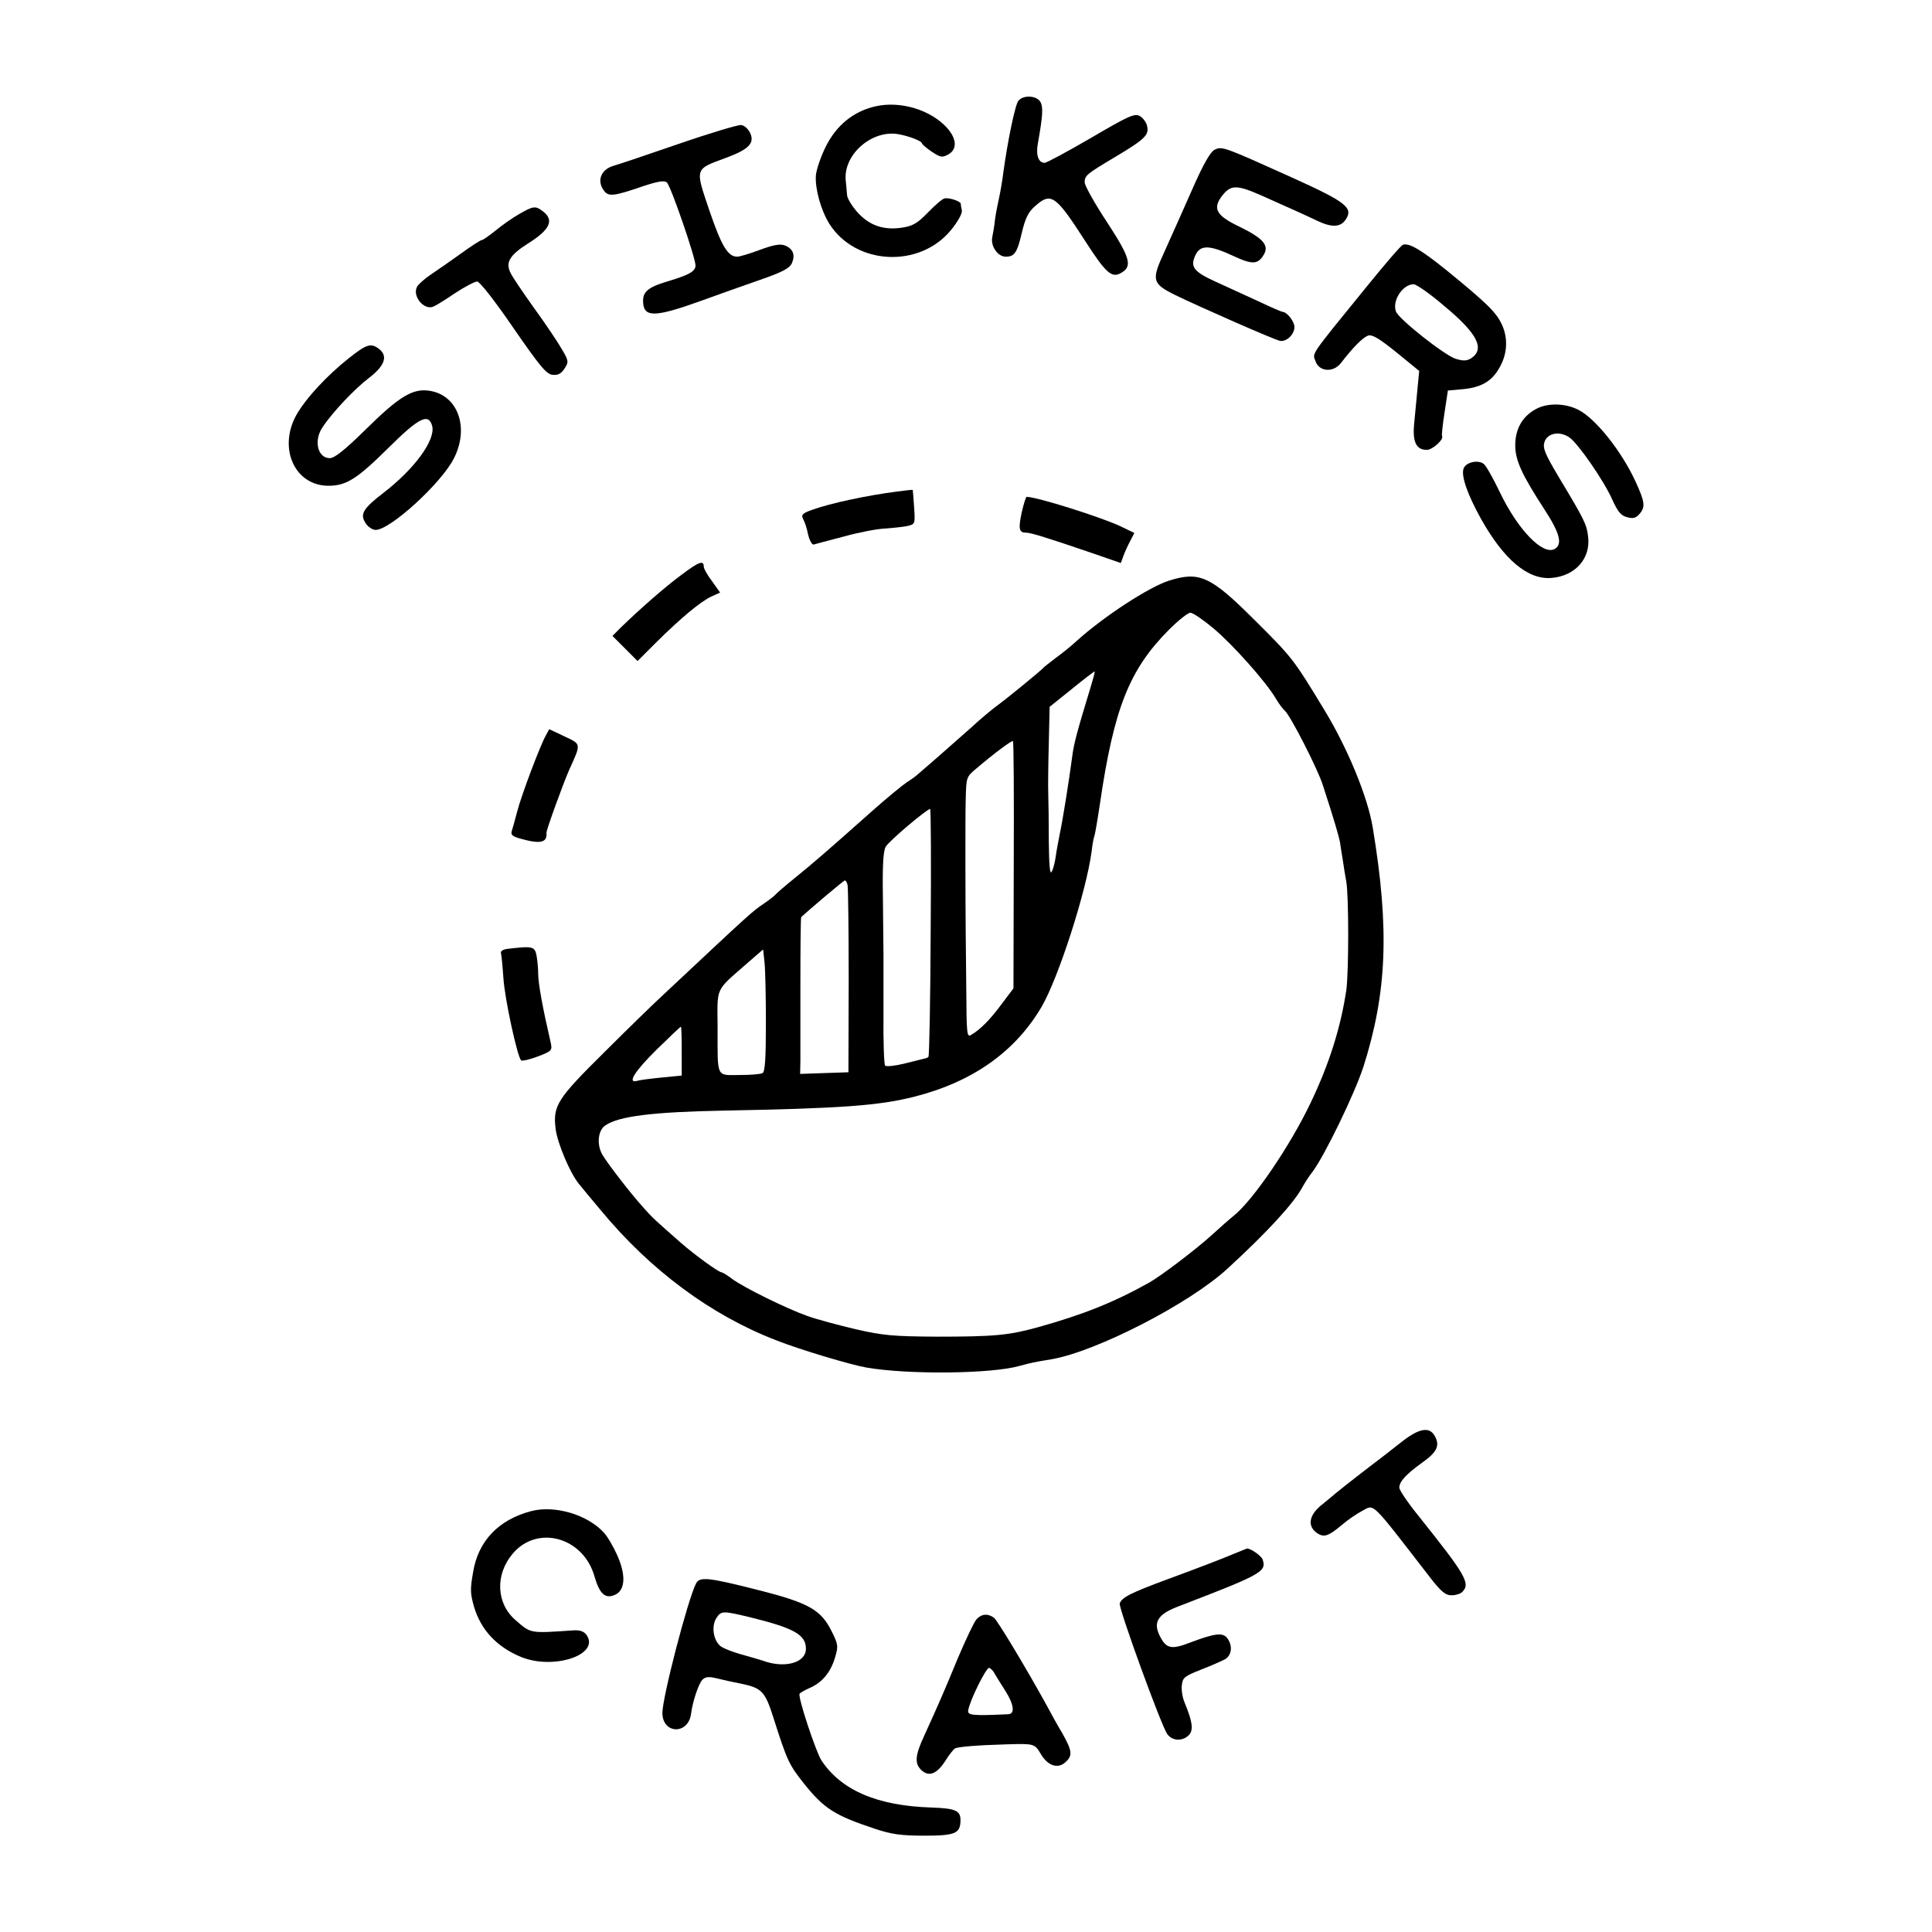
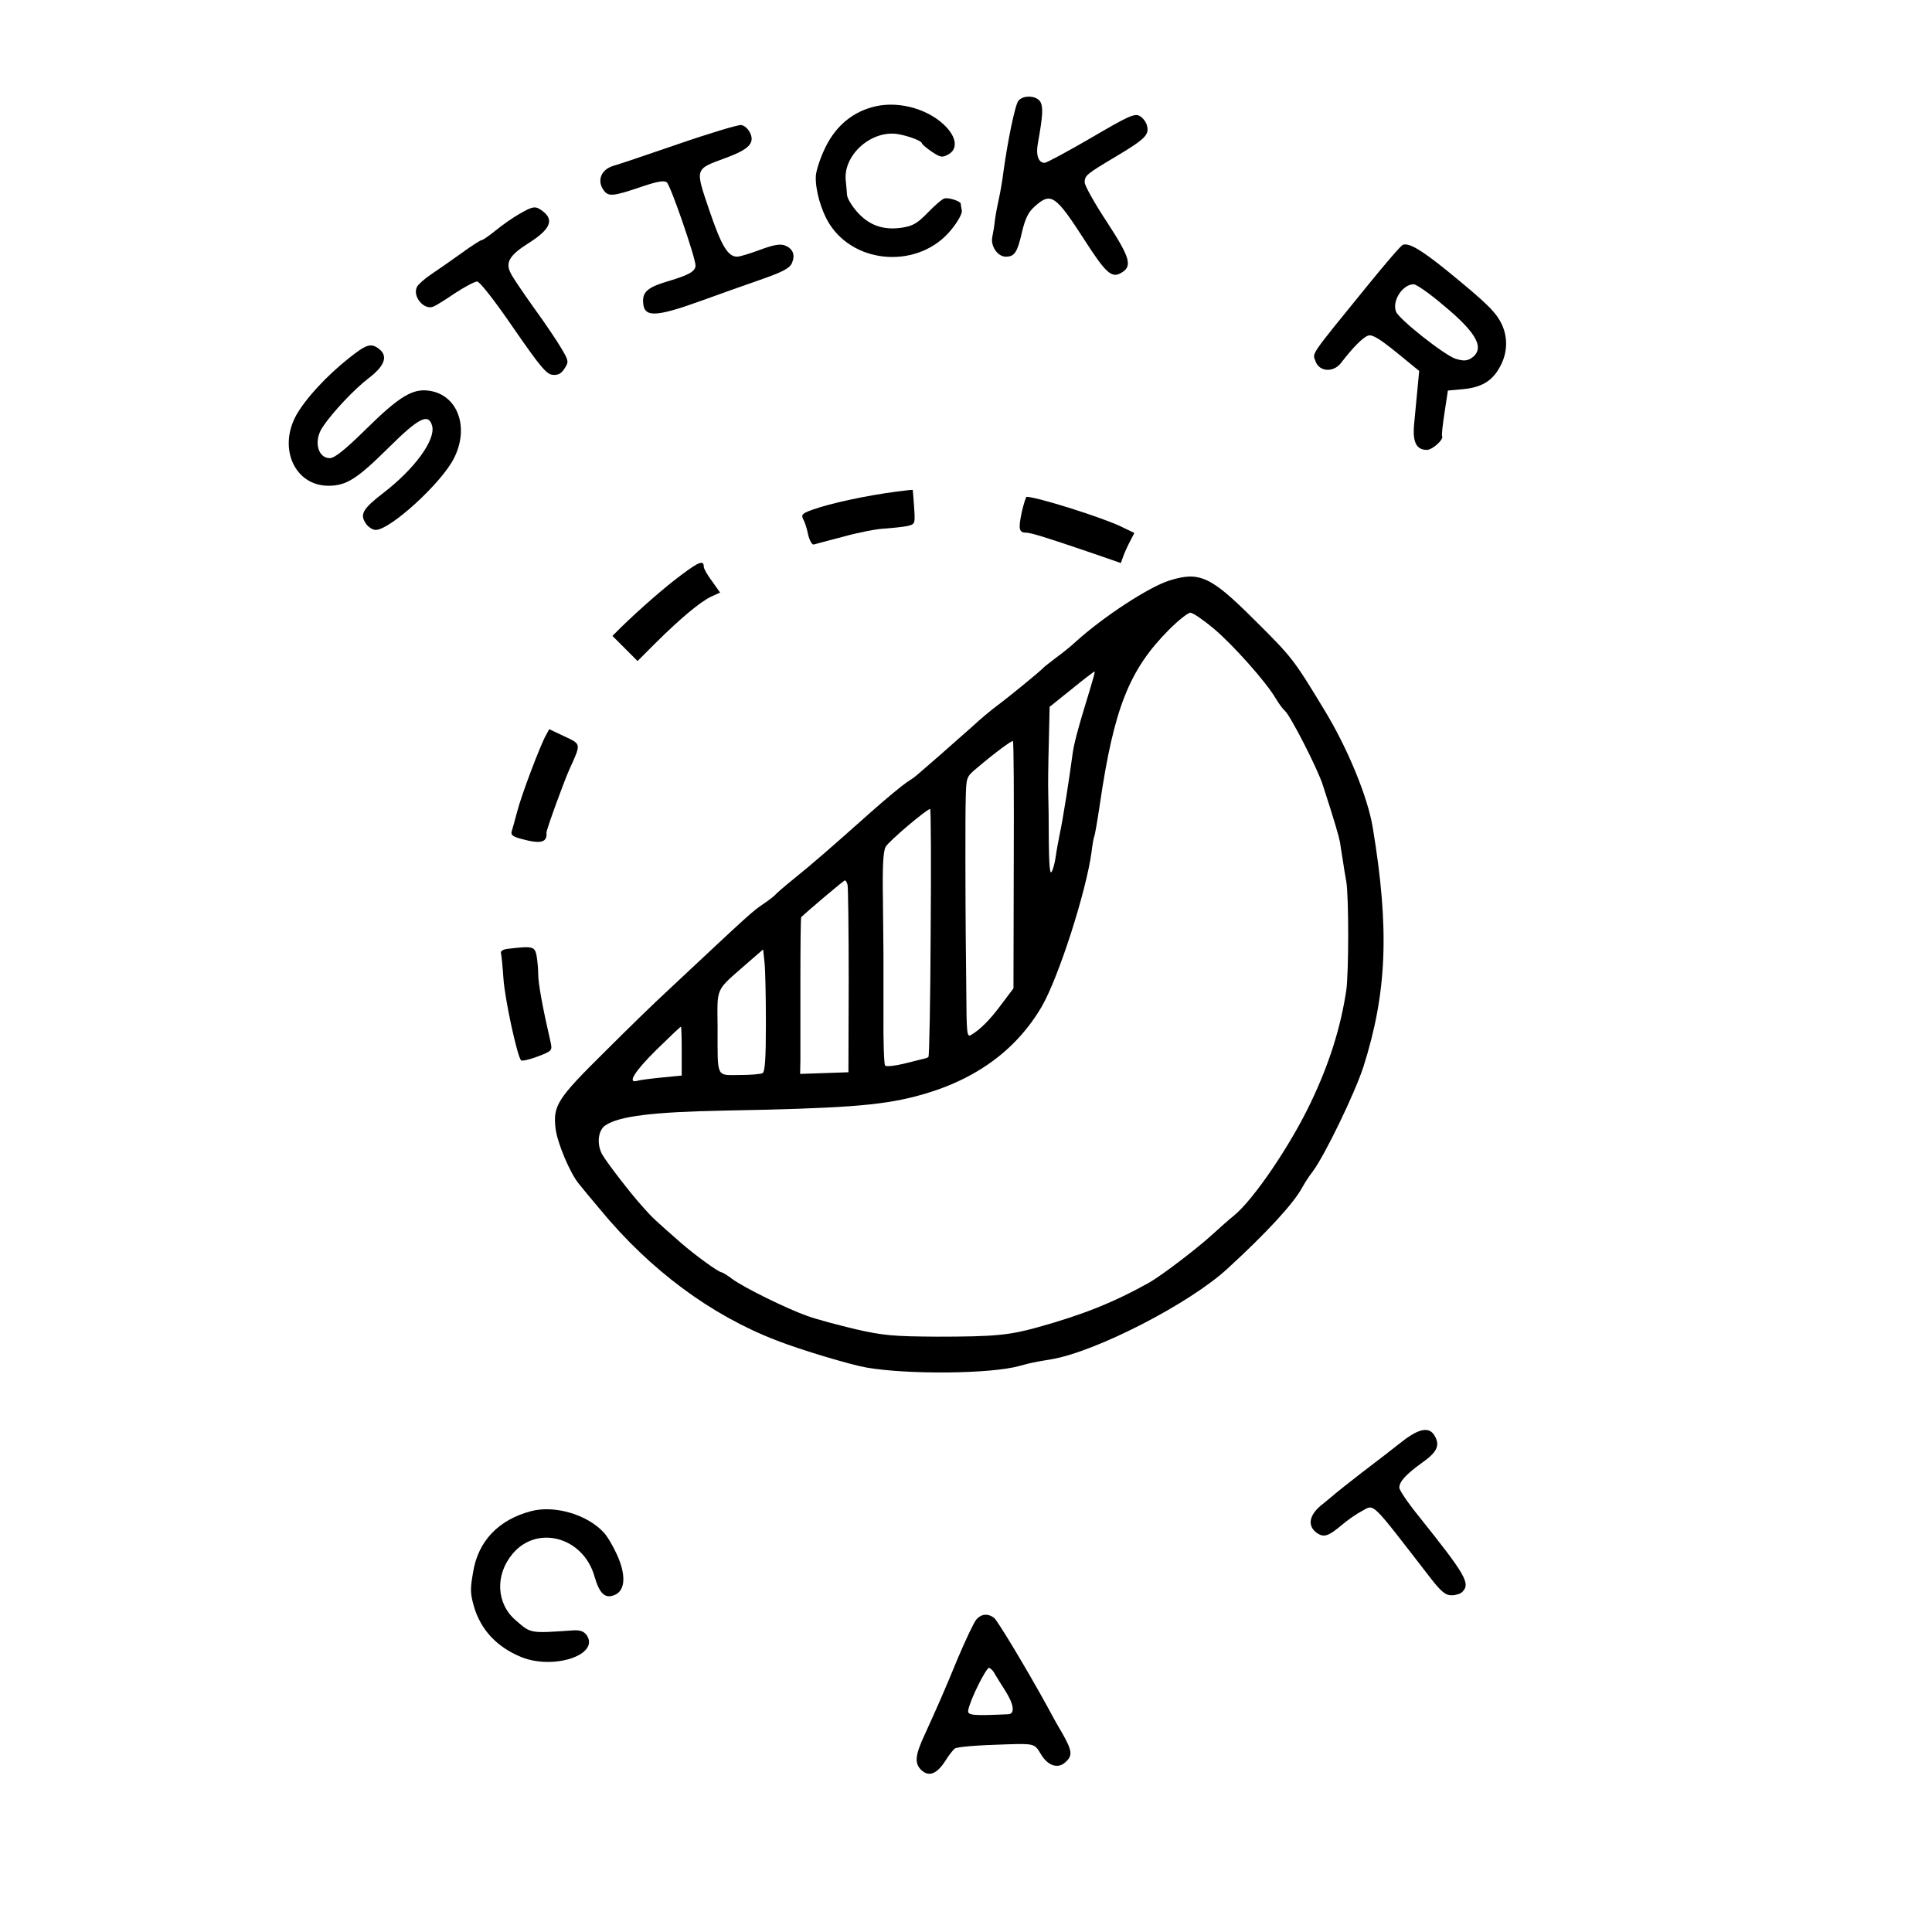
<svg xmlns="http://www.w3.org/2000/svg" version="1.0" width="700pt" height="700pt" viewBox="0 0 700 700" preserveAspectRatio="xMidYMid meet">
  <g transform="translate(0,700) scale(0.1,-0.1)" fill="#000000" stroke="none">
    <path d="M3690 6635 c-12 -14 -39 -145 -55 -262 -3 -26 -10 -66 -15 -89 -5 -22 -12 -58 -15 -80 -2 -21 -7 -50 -10 -64 -6 -32 20 -70 49 -70 32 0 42 15 59 90 12 49 23 72 46 92 59 53 75 42 182 -124 74 -115 96 -136 129 -118 44 24 37 53 -49 185 -45 68 -81 133 -81 144 0 25 6 30 110 92 109 65 124 80 116 113 -3 14 -16 30 -27 36 -18 10 -42 -1 -175 -79 -86 -50 -162 -91 -169 -91 -23 0 -33 29 -24 74 17 95 19 127 9 146 -13 24 -62 27 -80 5z" />
    <path d="M3173 6615 c-80 -18 -142 -68 -181 -146 -18 -36 -34 -83 -36 -105 -3 -49 18 -125 49 -175 95 -150 327 -162 441 -22 24 29 41 60 39 70 -2 10 -4 21 -4 25 -1 9 -43 23 -59 19 -7 -1 -34 -24 -60 -51 -39 -40 -55 -49 -95 -55 -67 -10 -120 9 -163 59 -19 22 -35 49 -35 60 -1 12 -3 37 -5 55 -7 92 95 181 190 165 40 -7 86 -25 86 -33 0 -3 16 -17 35 -30 32 -21 38 -23 60 -11 34 18 32 57 -4 97 -59 65 -168 98 -258 78z" />
    <path d="M2460 6479 c-113 -39 -220 -75 -238 -80 -43 -13 -59 -51 -37 -85 18 -28 33 -27 144 11 54 18 78 22 87 14 14 -11 104 -273 104 -301 0 -21 -24 -34 -93 -55 -74 -21 -97 -38 -97 -72 0 -62 38 -63 210 -1 58 21 153 55 211 75 83 29 109 42 118 61 13 30 5 53 -26 65 -17 6 -40 2 -89 -16 -37 -14 -74 -25 -83 -25 -34 0 -57 39 -101 168 -52 154 -54 148 60 190 84 31 106 54 87 92 -7 14 -21 26 -32 27 -11 1 -112 -29 -225 -68z" />
-     <path d="M4400 6457 c-15 -8 -41 -53 -82 -147 -33 -74 -77 -174 -99 -222 -48 -104 -45 -115 39 -157 84 -41 361 -163 380 -166 24 -4 52 24 52 50 0 20 -27 55 -43 55 -3 0 -43 17 -89 39 -46 21 -116 53 -155 71 -79 36 -92 54 -71 97 18 37 52 35 138 -5 69 -32 89 -31 111 9 16 32 -7 57 -91 98 -84 40 -98 66 -61 113 31 39 52 39 143 -1 46 -21 101 -45 123 -55 22 -10 59 -27 82 -38 50 -23 81 -21 99 7 28 42 1 63 -191 150 -253 114 -257 116 -285 102z" />
    <path d="M1882 6225 c-23 -13 -62 -40 -86 -60 -24 -19 -46 -35 -51 -35 -4 0 -37 -21 -74 -48 -36 -26 -85 -60 -109 -76 -24 -16 -47 -37 -51 -45 -18 -34 25 -86 59 -72 8 3 44 25 79 49 35 23 71 42 80 42 9 0 64 -70 131 -168 96 -139 120 -168 142 -170 20 -2 31 4 43 22 16 25 16 28 -10 72 -15 26 -60 93 -100 148 -40 56 -78 112 -84 125 -21 39 -6 66 64 110 76 48 93 82 55 113 -29 23 -36 23 -88 -7z" />
    <path d="M5083 6113 c-7 -2 -65 -70 -130 -150 -209 -257 -198 -241 -187 -271 13 -39 64 -43 92 -8 46 60 81 94 99 100 15 5 41 -11 103 -61 l82 -67 -6 -63 c-3 -35 -9 -91 -12 -126 -7 -68 7 -97 46 -97 20 0 62 38 55 50 -2 3 2 42 9 86 l12 79 55 5 c63 6 102 27 129 73 31 50 35 108 13 158 -21 47 -54 79 -201 199 -93 75 -137 101 -159 93z m149 -221 c122 -101 150 -157 97 -191 -16 -9 -28 -9 -55 -1 -42 14 -206 144 -216 171 -15 39 24 99 64 99 10 0 60 -35 110 -78z" />
    <path d="M1265 5703 c-80 -63 -158 -147 -192 -208 -66 -121 -4 -255 117 -255 65 0 104 25 217 137 111 110 146 128 159 79 12 -51 -64 -155 -177 -242 -74 -57 -86 -77 -64 -110 8 -13 25 -24 36 -24 53 0 239 170 284 260 56 111 14 228 -88 244 -61 10 -110 -20 -230 -138 -77 -76 -115 -106 -132 -106 -44 0 -59 63 -27 111 36 55 117 140 168 179 58 44 71 80 37 106 -29 22 -45 17 -108 -33z" />
-     <path d="M5567 5519 c-50 -26 -77 -72 -77 -132 0 -55 24 -107 106 -233 56 -86 66 -126 37 -143 -43 -24 -133 69 -198 204 -24 50 -50 97 -59 104 -20 16 -64 7 -73 -16 -10 -26 13 -93 63 -183 83 -148 170 -221 255 -214 87 7 143 71 133 150 -5 44 -14 62 -103 210 -55 92 -62 111 -55 133 11 32 54 40 89 17 31 -20 126 -157 157 -227 20 -44 32 -58 54 -63 22 -6 32 -3 46 14 20 24 17 43 -16 115 -50 109 -144 228 -207 260 -46 24 -110 26 -152 4z" />
    <path d="M3250 5219 c-109 -14 -240 -42 -307 -66 -36 -13 -41 -18 -33 -34 6 -10 14 -35 18 -56 5 -21 14 -37 20 -36 6 2 56 15 109 29 54 15 121 28 150 29 28 2 65 6 80 9 29 7 29 7 25 69 -2 34 -5 62 -5 62 -1 1 -27 -2 -57 -6z" />
    <path d="M3702 5144 c-13 -61 -10 -74 16 -74 17 0 75 -18 245 -76 l98 -34 9 25 c5 14 16 38 25 55 l15 29 -52 25 c-74 34 -296 104 -338 106 -3 0 -11 -25 -18 -56z" />
    <path d="M2470 4918 c-61 -45 -151 -124 -221 -192 l-30 -30 45 -45 46 -46 67 67 c92 91 160 147 199 166 l33 15 -29 41 c-17 22 -30 46 -30 52 0 25 -16 20 -80 -28z" />
    <path d="M4235 4896 c-74 -24 -235 -129 -335 -219 -19 -18 -53 -45 -75 -61 -22 -17 -42 -32 -45 -36 -11 -12 -127 -107 -165 -135 -22 -16 -65 -52 -95 -80 -31 -27 -85 -75 -119 -105 -35 -30 -69 -60 -75 -65 -6 -6 -24 -19 -40 -29 -15 -10 -74 -58 -130 -108 -163 -145 -207 -183 -276 -239 -36 -29 -67 -56 -70 -60 -3 -4 -23 -20 -44 -34 -42 -29 -37 -24 -354 -321 -35 -32 -135 -129 -222 -216 -171 -169 -187 -194 -177 -277 6 -52 53 -163 85 -201 11 -14 46 -56 78 -94 180 -218 400 -381 636 -472 86 -34 270 -89 328 -99 151 -26 452 -23 554 6 41 11 48 13 115 24 161 27 502 202 639 329 144 132 241 238 271 295 8 14 24 40 37 56 44 59 152 282 184 380 85 268 95 497 34 865 -18 112 -92 291 -177 430 -111 183 -115 188 -253 325 -158 158 -199 176 -309 141z m162 -173 c70 -59 188 -191 225 -253 11 -19 26 -39 33 -45 19 -15 120 -212 138 -270 42 -129 58 -185 62 -206 2 -13 6 -42 10 -64 3 -22 9 -58 13 -80 9 -53 9 -326 0 -392 -20 -134 -61 -266 -129 -408 -73 -154 -208 -353 -279 -410 -14 -11 -50 -43 -82 -72 -54 -49 -180 -145 -224 -170 -129 -72 -239 -116 -404 -162 -104 -29 -158 -34 -365 -34 -159 1 -194 4 -295 27 -63 15 -142 36 -175 48 -76 27 -230 103 -272 134 -17 13 -35 24 -38 24 -11 0 -95 61 -148 107 -94 83 -102 89 -137 129 -43 47 -130 160 -148 191 -21 38 -15 89 12 106 49 33 172 48 425 53 431 8 567 18 696 51 211 54 365 164 460 327 61 106 161 417 180 560 3 27 8 53 10 56 2 4 11 56 20 116 51 349 107 488 250 632 34 34 69 62 78 62 9 0 47 -26 84 -57z m-447 -218 c-47 -153 -60 -203 -65 -245 -11 -84 -35 -235 -45 -280 -5 -25 -12 -62 -15 -84 -3 -21 -9 -46 -15 -55 -6 -11 -9 26 -10 109 0 69 -1 148 -2 175 -1 28 0 109 2 182 l3 132 81 65 c44 36 81 64 82 63 2 -1 -6 -29 -16 -62z m-277 -639 l-1 -447 -43 -57 c-41 -56 -78 -93 -111 -112 -15 -9 -16 5 -17 168 -1 97 -2 186 -2 197 -1 104 -2 427 0 490 2 79 2 80 39 111 67 57 127 101 132 99 3 -2 4 -204 3 -449z m-301 -243 c-1 -246 -5 -449 -8 -452 -2 -3 -10 -6 -17 -7 -7 -2 -39 -10 -72 -18 -33 -8 -63 -11 -68 -7 -4 4 -7 88 -6 187 0 98 0 195 0 214 0 19 -1 110 -2 202 -2 120 1 174 10 190 11 20 147 135 161 137 3 1 4 -200 2 -446z m-301 170 c2 -10 4 -166 4 -348 l-1 -330 -88 -3 -87 -3 1 48 c0 26 0 153 0 282 0 129 1 236 3 238 25 24 154 133 158 133 4 0 8 -8 10 -17z m-296 -501 c0 -124 -3 -175 -12 -180 -7 -4 -44 -7 -84 -7 -85 0 -79 -14 -79 172 -1 150 -10 130 105 231 l60 52 5 -47 c3 -27 5 -126 5 -221z m-305 -101 l0 -88 -72 -7 c-40 -4 -80 -9 -89 -12 -38 -11 -10 34 70 113 47 46 86 83 88 83 2 0 3 -40 3 -89z" />
    <path d="M1978 4336 c-20 -35 -89 -217 -104 -276 -8 -30 -17 -63 -20 -72 -4 -13 4 -19 33 -27 72 -20 96 -14 93 22 -1 9 62 182 82 227 44 97 45 93 -17 122 l-55 26 -12 -22z" />
    <path d="M1838 3562 c-15 -2 -25 -8 -23 -15 2 -7 6 -48 9 -92 5 -75 50 -282 64 -297 4 -3 31 3 60 14 50 19 53 22 48 47 -30 130 -46 218 -46 252 0 20 -3 50 -6 67 -7 33 -13 35 -106 24z" />
    <path d="M5080 1777 c-30 -24 -95 -74 -145 -112 -49 -38 -92 -72 -95 -75 -3 -3 -24 -20 -47 -39 -50 -38 -58 -79 -22 -105 26 -18 42 -12 91 29 21 18 53 40 72 50 47 25 28 43 244 -236 43 -56 59 -69 81 -69 15 0 32 5 39 12 31 31 12 62 -158 275 -39 48 -70 94 -70 103 0 22 24 48 82 90 54 38 66 62 47 96 -19 36 -56 30 -119 -19z" />
    <path d="M1925 1525 c-119 -31 -193 -109 -211 -222 -11 -63 -10 -76 3 -123 25 -86 84 -148 172 -184 117 -47 284 8 237 79 -10 14 -23 19 -47 18 -160 -11 -155 -12 -210 36 -71 60 -76 165 -12 241 89 107 257 61 297 -82 19 -65 40 -83 77 -65 35 18 37 73 4 145 -14 31 -36 68 -48 80 -60 65 -178 99 -262 77z" />
-     <path d="M4470 1370 c-45 -19 -134 -53 -240 -92 -130 -48 -167 -66 -173 -88 -4 -18 153 -450 173 -474 17 -22 47 -25 70 -9 26 18 24 47 -9 127 -7 17 -11 44 -9 60 3 28 10 33 68 56 36 14 75 31 88 38 25 14 29 49 9 76 -16 22 -44 19 -134 -15 -70 -27 -88 -23 -112 26 -23 48 -5 76 64 103 307 118 324 127 310 171 -4 14 -48 44 -58 40 -1 0 -22 -9 -47 -19z" />
-     <path d="M2522 1263 c-30 -58 -122 -413 -122 -469 0 -78 95 -80 104 -2 6 45 27 107 41 122 11 11 23 12 52 5 21 -5 60 -14 87 -19 77 -16 88 -28 119 -126 49 -154 56 -168 109 -235 73 -92 113 -117 258 -165 60 -20 95 -25 179 -25 113 0 131 8 131 57 0 34 -19 42 -104 45 -197 6 -328 62 -400 171 -20 31 -86 230 -79 241 2 4 19 13 36 21 45 19 76 56 92 109 13 43 12 49 -12 97 -39 78 -83 103 -270 150 -177 45 -208 48 -221 23z m193 -122 c163 -40 205 -64 205 -115 0 -48 -69 -70 -144 -47 -17 6 -58 18 -91 27 -33 9 -67 23 -76 31 -25 22 -32 72 -13 101 17 26 23 26 119 3z" />
-     <path d="M3538 1133 c-9 -10 -39 -74 -68 -142 -51 -124 -67 -160 -121 -279 -34 -73 -36 -102 -10 -126 27 -25 56 -13 86 34 13 21 29 41 35 45 10 6 81 12 190 15 97 3 99 2 121 -35 25 -43 62 -55 89 -30 27 24 25 41 -11 105 -18 30 -43 75 -56 100 -76 138 -178 307 -191 318 -22 17 -46 15 -64 -5z m67 -199 c6 -10 23 -38 38 -61 31 -49 35 -83 10 -84 -130 -6 -148 -4 -145 14 6 37 66 157 76 154 6 -2 16 -12 21 -23z" />
+     <path d="M3538 1133 c-9 -10 -39 -74 -68 -142 -51 -124 -67 -160 -121 -279 -34 -73 -36 -102 -10 -126 27 -25 56 -13 86 34 13 21 29 41 35 45 10 6 81 12 190 15 97 3 99 2 121 -35 25 -43 62 -55 89 -30 27 24 25 41 -11 105 -18 30 -43 75 -56 100 -76 138 -178 307 -191 318 -22 17 -46 15 -64 -5m67 -199 c6 -10 23 -38 38 -61 31 -49 35 -83 10 -84 -130 -6 -148 -4 -145 14 6 37 66 157 76 154 6 -2 16 -12 21 -23z" />
  </g>
</svg>